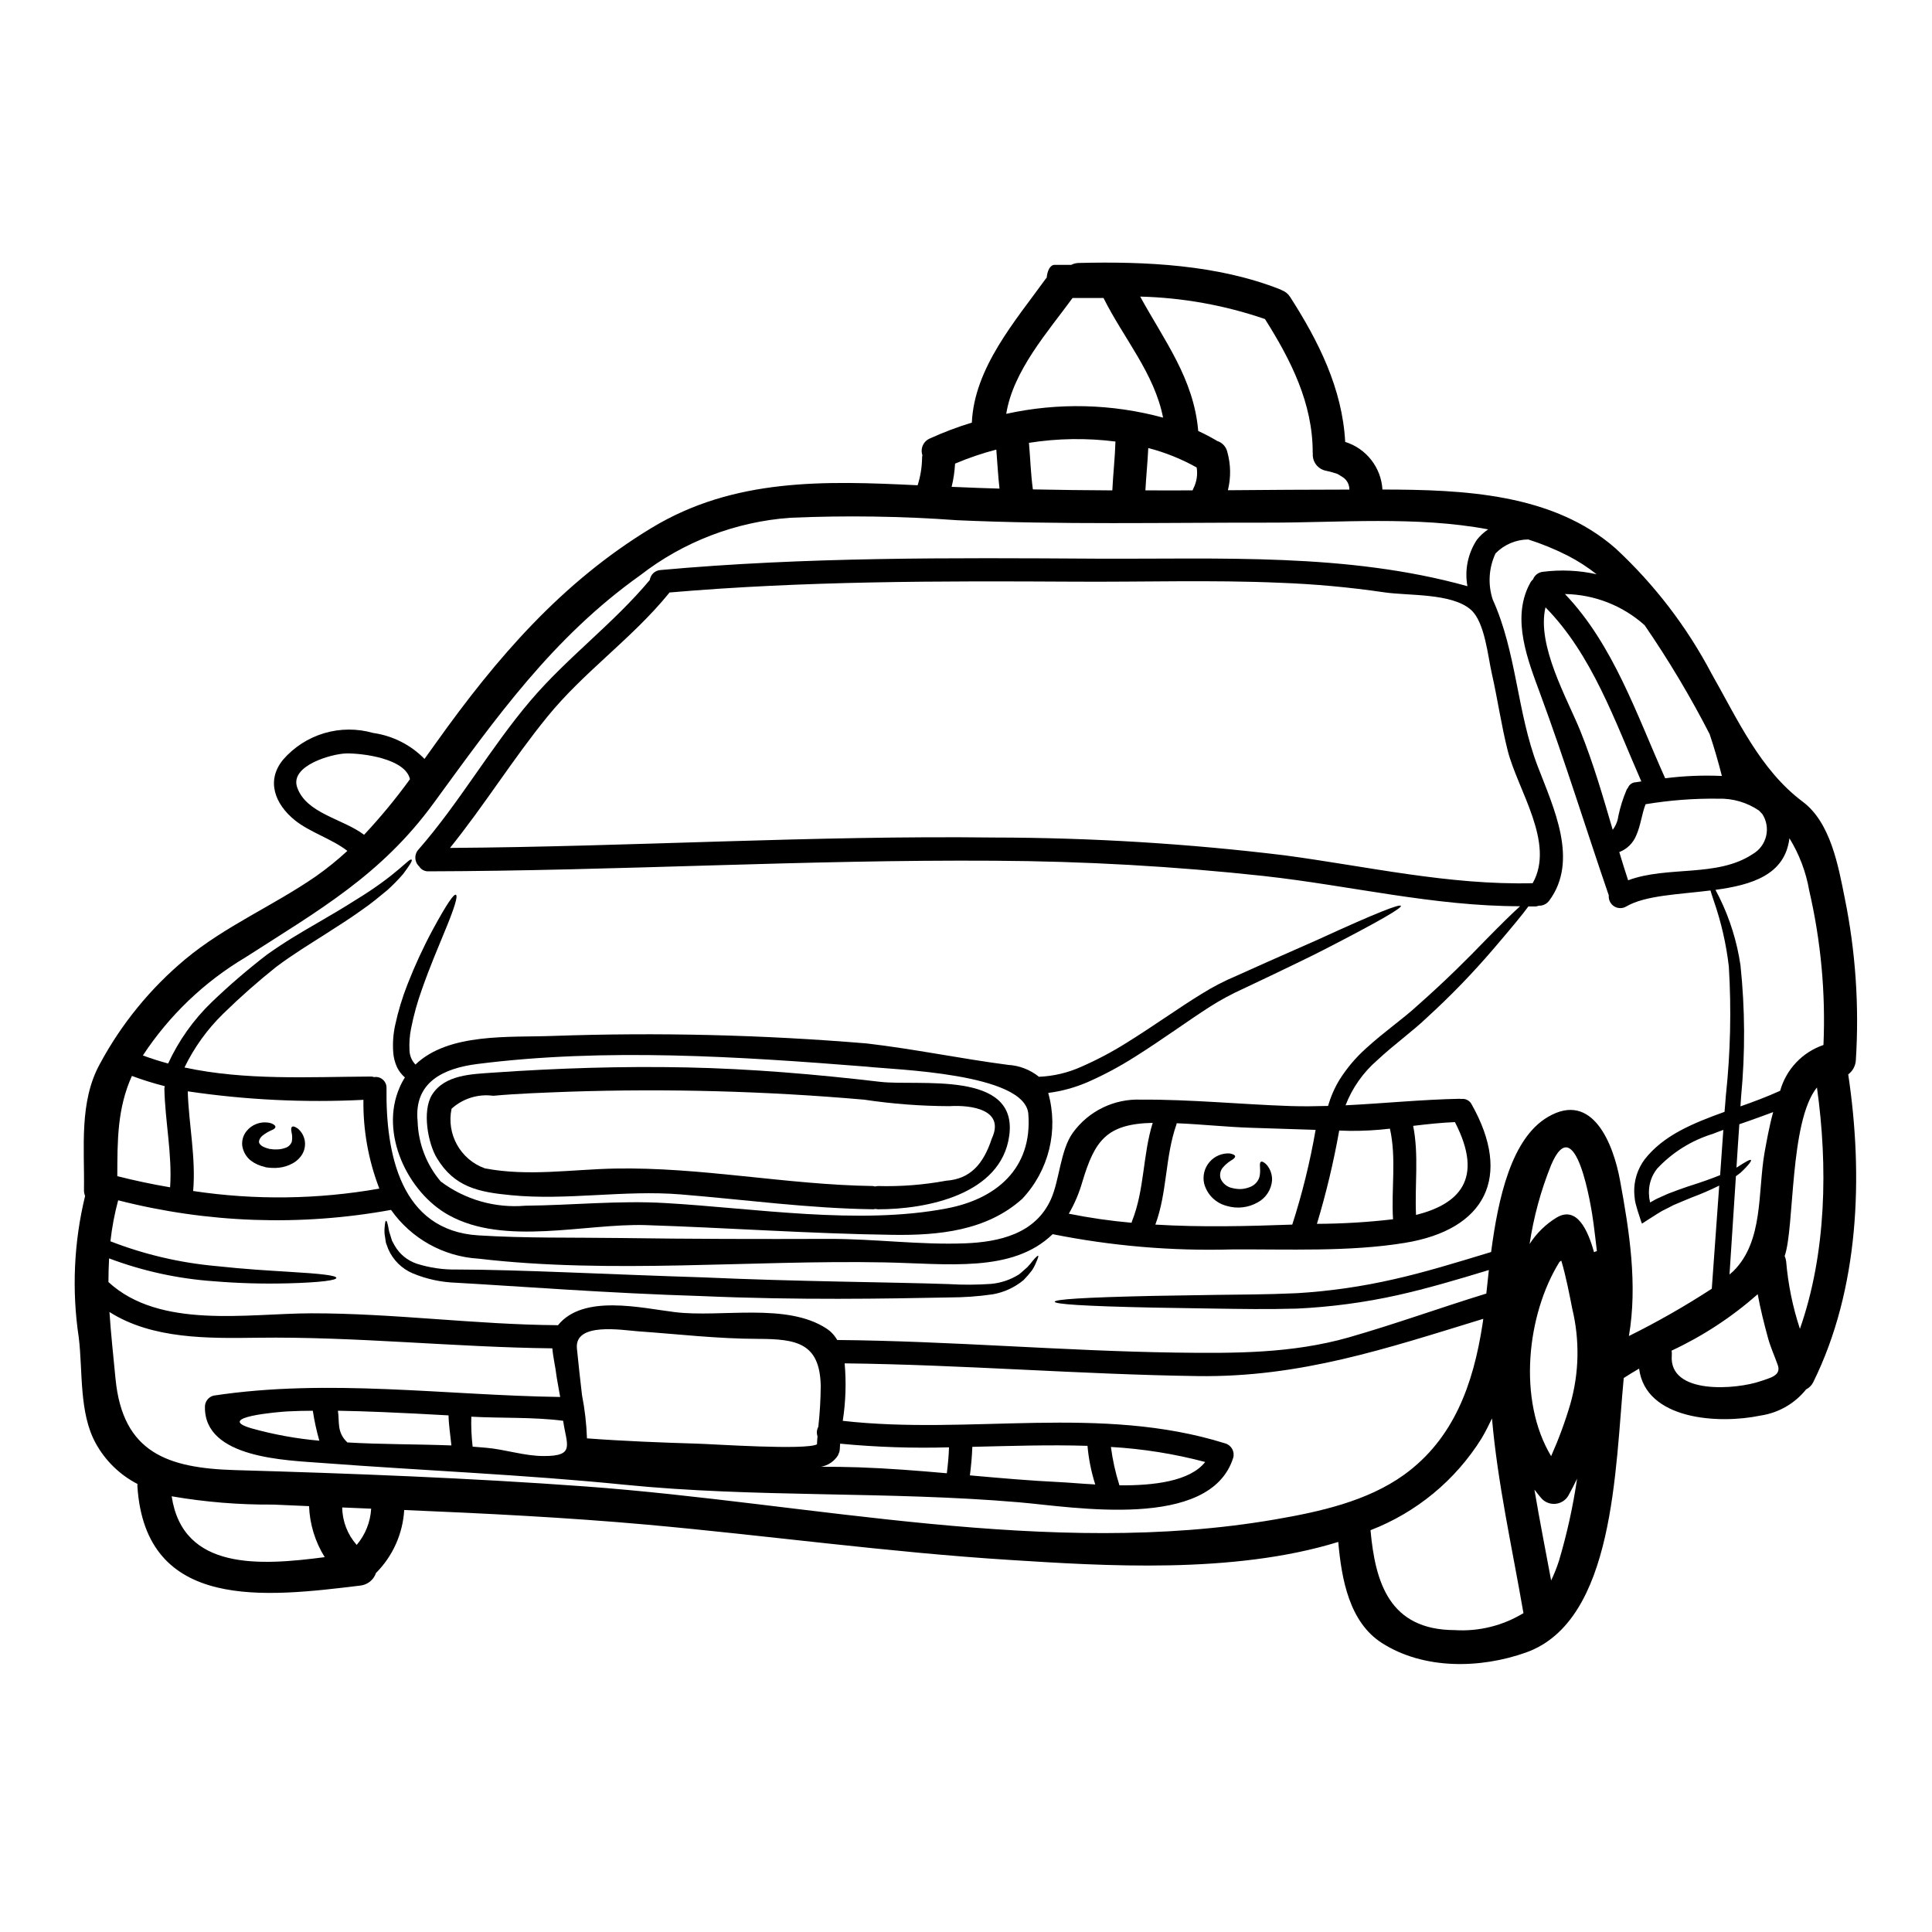
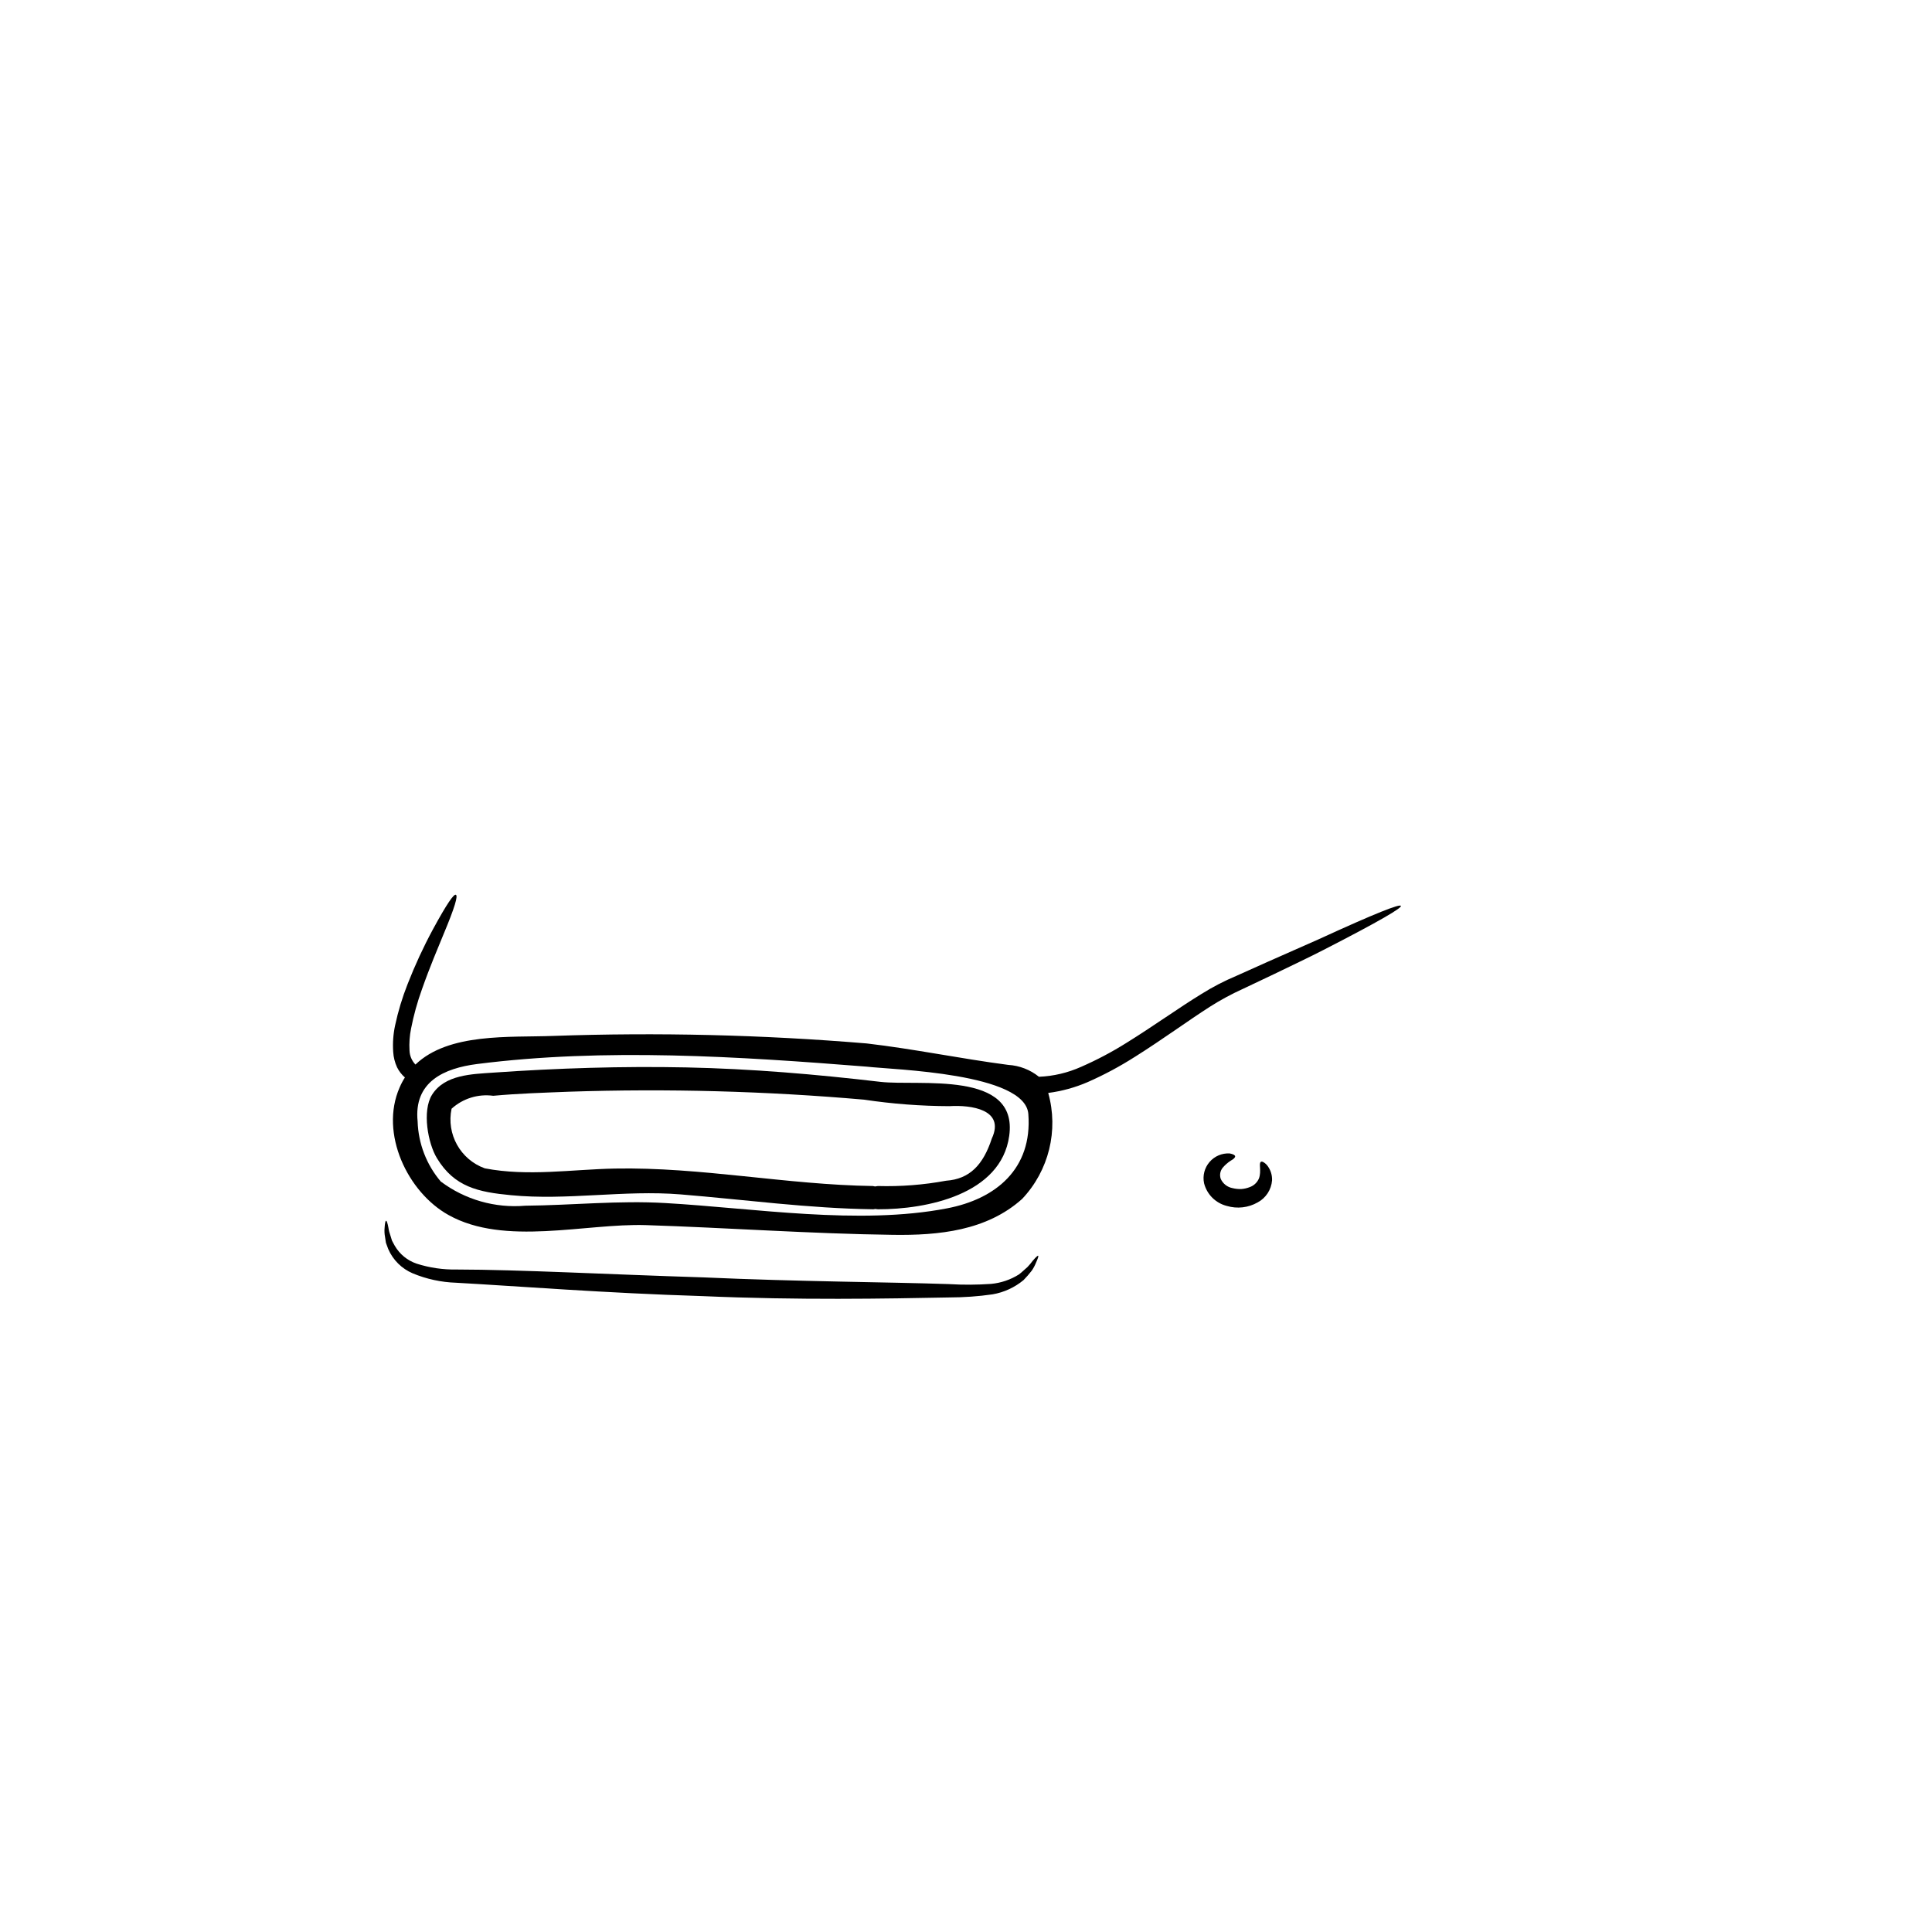
<svg xmlns="http://www.w3.org/2000/svg" fill="#000000" width="800px" height="800px" version="1.1" viewBox="144 144 512 512">
  <g>
-     <path d="m632.86 381.92c2.887 14.156 3.879 28.637 2.957 43.055-0.086 1.484-0.824 2.859-2.019 3.746 4.043 26.949 2.93 56.883-9.258 81.547-0.402 0.84-1.07 1.52-1.902 1.934-3.008 3.762-7.332 6.242-12.098 6.941-11.02 2.312-30.434 1.18-32.16-12.449-1.406 0.82-2.754 1.641-4.07 2.492-2.285 23.84-2.363 64.324-25.863 72.727-12.125 4.328-27.16 4.602-38.254-2.519-8.613-5.535-10.664-16.871-11.539-26.766-27.855 8.617-62.391 6.328-86.984 4.777-32.246-2.023-64.262-6.477-96.434-9.375-21.254-1.902-42.703-2.957-64.113-3.863h-0.004c-0.367 6.293-3.027 12.23-7.477 16.695-0.621 1.828-2.242 3.129-4.16 3.336-24.797 2.988-56.938 7.062-59.074-26.371-0.008-0.184 0.004-0.371 0.027-0.559-4.668-2.406-8.512-6.148-11.043-10.746-4.484-8.055-3.43-19.215-4.512-28.031v-0.004c-1.883-12.504-1.316-25.258 1.672-37.547-0.223-0.539-0.324-1.117-0.297-1.699 0.176-11.02-1.348-23.199 4.219-33.305 5.703-10.609 13.391-20.023 22.641-27.738 10.516-8.758 23.258-14.145 34.477-21.879 2.973-2.082 5.801-4.363 8.465-6.824-4.102-3.191-10.078-4.981-13.973-8.172-5.117-4.16-7.703-10.367-3.047-16.02 2.894-3.324 6.672-5.754 10.895-7.004 4.223-1.25 8.715-1.27 12.949-0.059 5.176 0.73 9.965 3.148 13.621 6.883 1.055-1.465 2.078-2.902 3.148-4.394 15.938-22.348 33.215-42.414 56.969-56.797 21.91-13.297 45.957-12.535 70.562-11.332v0.004c0.742-2.32 1.141-4.742 1.18-7.18-0.004-0.266 0.027-0.527 0.086-0.785-0.617-1.812 0.301-3.785 2.082-4.481 3.578-1.629 7.262-3.019 11.023-4.16 0.645-14.527 11.512-26.945 19.625-38.18 0.059-0.074 0.129-0.145 0.203-0.203 0.176-1.848 0.879-3.426 2.137-3.426h4.367c0.617-0.316 1.297-0.484 1.988-0.5 17.633-0.441 36.789 0.441 53.395 7.004h0.004c0.16 0.062 0.316 0.141 0.469 0.23 0.895 0.344 1.656 0.973 2.168 1.785 7.559 11.777 13.824 24.312 14.586 38.398v0.004c5.594 1.746 9.523 6.773 9.871 12.621 21.406 0.031 45.16 0.996 61.797 15.613 10.273 9.531 18.859 20.73 25.395 33.129 6.856 12.039 12.859 25.512 24.168 33.977 7.418 5.519 9.465 17.117 11.137 25.469zm-5.625 39.016v-0.004c0.598-13.754-0.672-27.523-3.777-40.934-0.848-4.91-2.629-9.609-5.242-13.852-1.18 9.695-9.93 12.359-19.598 13.676 0.324 0.586 0.672 1.289 1.086 2.109v0.004c2.754 5.625 4.621 11.641 5.535 17.836 1.219 11.555 1.277 23.203 0.176 34.766-0.059 0.879-0.117 1.785-0.176 2.664 3.488-1.227 7.031-2.547 10.516-4.129v0.004c1.594-5.695 5.887-10.234 11.48-12.145zm-6.238 75.219c7.031-20.035 7.438-43.145 4.512-63.969-7.324 9.055-5.902 37.195-8.555 44.664l0.004-0.004c0.195 0.461 0.328 0.945 0.391 1.438 0.512 6.078 1.734 12.074 3.648 17.867zm-10.371 13.855c2.406-0.852 5.539-1.438 4.484-4.305-0.824-2.312-1.848-4.57-2.519-6.938-1.082-3.938-2.051-7.82-2.781-11.777v-0.008c-6.856 6.051-14.543 11.086-22.828 14.957 0.078 0.402 0.098 0.816 0.059 1.227-0.84 10.559 17.145 9.094 23.586 6.84zm0.996-60.543c0.559-3.074 1.23-6.91 2.285-10.75-2.051 0.789-4.016 1.465-5.949 2.168-1.023 0.352-2.019 0.699-3.016 1.051-0.266 3.664-0.5 7.477-0.762 11.512 0.031-0.027 0.059-0.059 0.086-0.059 2.363-1.523 3.519-2.195 3.75-1.969 0.203 0.172-0.527 1.285-2.754 3.367-0.395 0.297-0.789 0.617-1.227 0.91-0.527 7.965-1.086 16.637-1.699 26.066 0.324-0.324 0.672-0.555 1-0.879 8.055-7.961 6.457-20.906 8.285-31.426zm-3.102-79.141v-0.008c1.781-1.039 3.059-2.769 3.527-4.777 0.473-2.012 0.094-4.125-1.039-5.848-0.293-0.27-0.555-0.586-0.852-0.883-3.168-2.16-6.941-3.262-10.773-3.148-6.461-0.086-12.914 0.406-19.289 1.469-1.023 2.664-1.285 5.594-2.461 8.23-0.816 2.047-2.449 3.66-4.508 4.449 0.758 2.519 1.523 4.981 2.344 7.477 10.527-3.922 23.59-0.672 33.051-6.969zm-7.148 64v-0.008c1.219-11.344 1.484-22.766 0.789-34.152-0.691-6-2.047-11.902-4.043-17.602-0.352-1.027-0.617-1.879-0.824-2.582-8.402 1.059-17.277 1.262-22.375 4.277-0.996 0.566-2.223 0.531-3.184-0.09-0.961-0.621-1.496-1.73-1.387-2.871-6.121-17.836-11.629-35.703-18.16-53.395-3.309-8.961-7.586-19.711-2.957-28.879 0.027-0.059 0.086-0.086 0.113-0.176h0.004c0.191-0.496 0.504-0.941 0.906-1.289 0.422-1.113 1.43-1.895 2.613-2.023 4.754-0.609 9.578-0.391 14.258 0.648-2.367-1.867-4.906-3.508-7.586-4.894-3.391-1.727-6.918-3.172-10.543-4.328-3.262 0.031-6.375 1.359-8.66 3.688-1.793 3.824-2.066 8.184-0.758 12.203 6.383 14.09 6.414 29.879 11.949 44.262 4.16 10.895 10.953 24.926 3.019 35.586v-0.004c-0.641 0.871-1.676 1.367-2.758 1.32-0.277 0.117-0.574 0.188-0.875 0.203-0.617 0.031-1.258-0.027-1.875 0-1.555 2.137-4.484 5.684-9.227 11.219-5.469 6.398-11.328 12.453-17.547 18.133-3.863 3.719-8.758 7.176-13.328 11.449-3.711 3.223-6.578 7.309-8.348 11.895 10.105-0.5 20.125-1.523 30.309-1.727 0.098 0.004 0.199 0.023 0.293 0.059 1.164-0.191 2.32 0.402 2.84 1.465 10.75 19.098 3.75 33.184-17.805 36.672-14.703 2.402-30.902 1.637-45.781 1.727-15.93 0.445-31.855-0.914-47.48-4.043-10.691 10.367-27.945 7.789-44.637 7.477-35.426-0.672-72.348 3.148-107.55-0.992l-0.004 0.004c-9.273-0.57-17.785-5.324-23.137-12.918h-0.027c-24 4.371-48.66 3.5-72.289-2.547-0.961 3.562-1.648 7.195-2.051 10.863 8.934 3.473 18.309 5.68 27.855 6.551 7.871 0.852 14.086 1.199 18.863 1.496 9.52 0.555 13.152 1.023 13.152 1.668 0 0.555-3.633 1.199-13.211 1.438v-0.004c-6.41 0.156-12.824-0.031-19.215-0.559-9.512-0.656-18.875-2.699-27.797-6.059-0.117 2.109-0.176 4.188-0.176 6.266 13.617 12.566 36.789 8.32 53.746 8.289 21.734-0.027 43.438 2.988 65.23 3.148 0.059 0 0.086 0.027 0.145 0.027 6.691-8.348 22.086-4.57 31.047-3.484 12.203 1.492 29.555-2.609 40.148 4.359v0.004c1.168 0.766 2.129 1.801 2.812 3.016 29.934 0.266 59.754 2.902 89.66 3.34 15.555 0.203 30.785 0.266 45.867-4.016 12.273-3.516 24.285-7.871 36.5-11.629 0.203-1.969 0.441-4.074 0.672-6.238-8.527 2.606-16.531 4.949-24.137 6.648l-0.004 0.004c-8.797 1.953-17.742 3.148-26.742 3.574-8.086 0.23-15.172 0.086-21.445 0-6.269-0.086-11.809-0.176-16.531-0.266-18.98-0.395-26.188-0.938-26.188-1.555 0-0.617 7.207-1.141 26.188-1.551 4.746-0.086 10.258-0.176 16.531-0.266 6.269-0.086 13.418-0.086 21.254-0.441l0.004 0.004c8.738-0.512 17.418-1.758 25.949-3.719 7.969-1.785 16.492-4.394 25.719-7.203 1.875-14.297 5.359-30.141 15.086-35.816 11.859-6.941 17.32 7.289 19.066 16.781 2.519 13.59 4.688 27.766 2.363 41.297 7.559-3.746 14.895-7.934 21.965-12.535 0.703-9.871 1.379-18.98 1.969-27.328-2.375 1.176-4.809 2.227-7.293 3.148-1.555 0.613-3.148 1.32-4.891 2.051-0.82 0.438-1.668 0.879-2.578 1.32-0.234 0.145-0.395 0.172-0.73 0.395l-1.055 0.645c-0.699 0.469-1.434 0.906-2.164 1.375l-1.113 0.73-0.559 0.355c-0.113 0.145-0.145-0.059-0.172-0.176l-0.145-0.352-0.969-2.988-0.441-1.574c-0.113-0.5-0.172-0.703-0.23-1.082-0.059-0.676-0.176-1.379-0.176-2.082h-0.012c-0.078-3.109 0.879-6.156 2.727-8.66 4.953-6.387 12.688-9.582 21.207-12.652 0.148-1.434 0.234-2.926 0.352-4.332zm-0.672 9.109c-0.969 0.355-1.934 0.703-2.875 1.086l0.004-0.008c-5.625 1.738-10.691 4.918-14.703 9.227-1.391 1.766-2.148 3.953-2.141 6.207-0.027 0.527 0.09 1.055 0.09 1.574 0.035 0.238 0.082 0.473 0.145 0.703v0.113l0.059 0.266c-0.031 0.148 0.324-0.145 0.438-0.172l0.586-0.324 0.297-0.176 0.641-0.324c0.996-0.438 1.938-0.879 2.875-1.285 1.848-0.703 3.574-1.348 5.152-1.875 3.543-1.113 6.328-2.109 8.586-3.019 0.289-4.18 0.586-8.199 0.848-12zm-15.41-93.172v-0.012c4.984-0.637 10.012-0.84 15.027-0.613-0.938-3.66-1.992-7.379-3.25-11.098-5.121-9.977-10.875-19.609-17.223-28.852-5.816-5.207-13.312-8.141-21.117-8.266 12.855 13.449 19.039 32.078 26.562 48.828zm-7.871 1.055c0.496-0.059 1.023-0.145 1.551-0.23-7-15.965-13.035-33.57-25.395-46.133-2.402 10.078 5.797 24.254 9.227 32.746s6.008 17.398 8.586 26.215l-0.004-0.012c0.809-1.059 1.324-2.312 1.492-3.633 0.508-2.422 1.254-4.785 2.231-7.059 0.09-0.156 0.195-0.305 0.316-0.441 0.332-0.828 1.105-1.395 1.992-1.465zm-10.984 124.54v-0.012c0.238-0.129 0.496-0.227 0.758-0.289-0.266-2.406-0.582-4.832-0.879-7.234-0.586-4.688-4.801-30.789-11.277-15.523h0.004c-2.707 6.715-4.613 13.723-5.684 20.879 1.824-2.859 4.281-5.262 7.18-7.023 5.324-3.137 8.254 3.277 9.895 9.191zm-6.273 40.203c2.324-8.191 2.508-16.844 0.527-25.125-0.848-4.25-1.668-8.586-2.898-12.746-0.023-0.035-0.031-0.074-0.031-0.113-0.172 0.113-0.293 0.203-0.469 0.32-8.641 13.887-11.191 36.605-2.223 51.496v-0.004c2-4.492 3.703-9.109 5.094-13.828zm1.785 19.801c-0.73 1.523-1.492 3.016-2.344 4.539h0.004c-0.703 1.164-1.898 1.941-3.246 2.113-1.344 0.172-2.695-0.281-3.668-1.23-0.73-0.789-1.379-1.672-2.051-2.519 1.348 8.027 2.93 16.02 4.426 24.078 0.809-1.691 1.504-3.434 2.078-5.215 2.117-7.129 3.723-14.402 4.801-21.762zm-11.773-157.81c6.035-10.629-3.984-24.695-6.621-35.148-1.699-6.738-2.664-13.59-4.188-20.328-1.055-4.57-1.848-13.711-5.566-16.988-5.117-4.484-16.637-3.66-23.055-4.629h0.004c-9.133-1.336-18.328-2.18-27.551-2.519-18.16-0.789-36.32-0.176-54.512-0.293-35.793-0.203-71.59-0.203-107.29 2.871l-0.176 0.266c-9.723 11.949-22.523 20.766-32.215 32.715-9.113 11.191-16.695 23.492-25.75 34.707 48.066-0.32 96.102-3.336 144.2-2.754 25.75 0.035 51.473 1.613 77.031 4.723 21.871 2.926 43.488 7.934 65.691 7.379zm-2.434 193.43c0-0.086-0.059-0.176-0.059-0.266-2.957-17.133-6.793-34.066-8.289-51.316-0.852 1.785-1.727 3.543-2.754 5.273v0.004c-6.914 11.09-17.246 19.633-29.438 24.34 1.258 13.883 5.008 26.418 22.289 26.477 6.402 0.41 12.777-1.168 18.254-4.508zm-10.219-178.18c4.219-4.305 7.234-7.266 9.316-9.141-22.906 0-45.078-5.481-67.777-7.996v-0.004c-23.789-2.582-47.691-3.938-71.617-4.059-49.988-0.324-99.938 2.691-149.91 2.809-0.996 0.039-1.938-0.465-2.457-1.316-1.266-1.168-1.359-3.141-0.207-4.422 10.898-12.449 19.039-26.949 29.762-39.547 9.754-11.449 21.938-20.383 31.574-31.926l-0.004 0.004c0.199-1.434 1.371-2.531 2.812-2.637 38.43-3.484 76.949-3.25 115.47-3.016 32.891 0.172 66.402-1.609 98.398 7.293-0.777-4.262 0.117-8.652 2.492-12.273 0.848-1.082 1.867-2.023 3.012-2.781-18.949-3.574-39.512-1.758-58.254-1.785-27.504-0.031-55.105 0.586-82.57-0.645l0.004-0.004c-14.68-1.066-29.406-1.281-44.109-0.645-14.473 1.039-28.316 6.34-39.777 15.23-23.223 16.531-38.223 37.754-54.801 60.457-13.914 19.039-30.348 28.293-49.855 40.828-10.906 6.488-20.191 15.371-27.16 25.98 2.195 0.82 4.453 1.523 6.691 2.137 2.797-6.078 6.703-11.582 11.516-16.23 4.656-4.473 9.555-8.688 14.672-12.621 4.801-3.426 9.254-6.004 13.148-8.266 3.898-2.262 7.266-4.246 10.105-6.066 11.539-7 14.41-11.363 15.086-10.836 0.266 0.203-0.395 1.32-2.254 3.805-1.297 1.5-2.688 2.922-4.16 4.25-1.875 1.523-4.102 3.457-6.941 5.387-2.809 2.023-6.121 4.133-9.926 6.566-3.805 2.434-8.145 5.066-12.566 8.375h-0.004c-4.902 3.906-9.605 8.062-14.086 12.445-4.215 4.117-7.688 8.934-10.254 14.238 16.109 3.488 33.012 2.492 49.473 2.402l-0.004-0.004c0.262 0.02 0.52 0.07 0.766 0.152 0.844-0.137 1.703 0.113 2.344 0.68 0.641 0.57 0.996 1.395 0.961 2.246-0.23 17.25 3.664 37.723 24.312 39.016 12.449 0.789 25.074 0.527 37.551 0.703 18.457 0.262 36.934 0.293 55.387 0.23 11.98-0.031 24.137 1.641 36.059 1.18 9.02-0.352 18.629-2.488 22.758-11.66 2.312-5.152 2.492-13.031 5.828-17.66v0.004c4.168-5.758 10.941-9.051 18.043-8.766 13.152-0.086 26.453 1.258 39.605 1.699 3.371 0.113 6.691 0.059 9.984-0.031 0.703-2.469 1.738-4.832 3.078-7.023 1.93-3.039 4.262-5.801 6.941-8.203 4.984-4.543 9.785-7.793 13.59-11.309 7.852-6.93 13.59-12.73 17.957-17.246zm-0.672 101.84c0.086-0.5 0.176-1.082 0.23-1.641-25.539 7.82-48.445 15.582-75.773 15.172-31.191-0.441-62.273-3.016-93.465-3.371 0.449 5.082 0.281 10.195-0.5 15.234 33.801 3.836 68.273-4.394 101.34 5.977h0.004c1.625 0.461 2.578 2.144 2.137 3.777-6.062 19.449-42.648 13.031-56.734 11.836-34.855-2.988-69.855-1.18-104.59-4.66-26.742-2.691-53.426-3.746-80.168-5.769-9.398-0.73-31.25-1.18-31.02-14.879h-0.004c0.004-1.383 0.926-2.59 2.258-2.961 30.52-4.625 61.25-0.086 91.887 0.355-0.469-2.754-0.938-5.117-1.027-5.949-0.172-1.668-0.82-4.394-1.051-6.941-26.102-0.293-51.992-3.148-78.09-2.809-13.148 0.176-27.945 0.395-39.277-6.824 0.395 5.828 1.023 11.688 1.609 17.711 1.906 19.594 13.828 23.668 31.664 24.191 30.812 0.883 62.062 2.082 92.82 4.328 59.957 4.394 122.84 19.125 182.92 8.727 11.688-2.019 24.281-4.773 34.094-11.832 13.207-9.555 18.305-24.055 20.738-39.664zm-17.586-29.168c11.129-2.809 18.215-9.285 10.309-24.605-3.719 0.148-7.379 0.555-11.07 0.996 1.551 7.766 0.391 15.73 0.762 23.609zm-6.094 1.141c-0.5-7.965 0.938-16.164-0.824-24.008h0.004c-3.519 0.418-7.059 0.613-10.602 0.586l-2.844-0.086c-1.48 8.352-3.453 16.605-5.902 24.723 6.734-0.027 13.461-0.43 20.152-1.211zm-11.57-193.37c0.016-1.277-0.598-2.481-1.641-3.223l-0.059-0.059v0.035c-0.203-0.117-0.938-0.586-1.051-0.672-0.152-0.066-0.301-0.145-0.441-0.238-0.086-0.027-0.176-0.059-0.324-0.117-0.977-0.324-1.977-0.586-2.984-0.789-2-0.535-3.336-2.414-3.191-4.477 0-0.09-0.027-0.148-0.027-0.234 0.027-13.148-5.828-24.605-12.652-35.426h-0.004c-10.652-3.656-21.805-5.664-33.062-5.949 6.356 11.629 14.203 21.734 15.379 35.617 1.613 0.742 3.191 1.562 4.723 2.461l0.27 0.176h-0.004c1.371 0.414 2.41 1.535 2.723 2.93 0.926 3.309 0.977 6.801 0.148 10.137 10.711-0.086 21.461-0.172 32.18-0.172zm-8.949 169.68c-5.715-0.176-11.414-0.352-17.164-0.555-6.504-0.207-13.094-0.941-19.656-1.199-0.027 0.086-0.027 0.203-0.059 0.32-3.043 8.617-2.402 17.957-5.594 26.539 12.066 0.73 24.223 0.438 36.289 0v-0.004c2.644-8.211 4.711-16.602 6.184-25.102zm-32.398-169.97c0.879-1.715 1.188-3.668 0.879-5.57-4.039-2.262-8.348-3.992-12.828-5.152-0.176 3.746-0.559 7.477-0.762 11.219 4.188 0.027 8.348 0 12.508 0 0.055-0.172 0.125-0.336 0.203-0.496zm-16.285 194.24c3.371-8.379 2.844-17.574 5.512-26.129-12.273 0.266-15.375 4.723-18.656 15.668h-0.004c-0.84 2.941-2.039 5.766-3.574 8.41 5.5 1.105 11.055 1.91 16.641 2.398 0.016-0.117 0.043-0.234 0.082-0.348zm8.266-213c-2.312-11.773-10.457-21.031-15.789-31.719l-8.207-0.004c-6.59 9.02-15.742 19.285-17.574 30.699 13.734-3.027 27.996-2.684 41.566 1.004zm-11.605 282.93c9.02 0.086 18.715-1.027 22.758-6.184-8.172-2.164-16.539-3.5-24.98-3.984 0.438 3.41 1.18 6.773 2.223 10.051 0.031 0.027 0 0.086 0 0.117zm-1.848-263.67c0.203-4.328 0.703-8.66 0.824-12.945-7.621-0.969-15.344-0.852-22.934 0.348-0.004 0.062 0.004 0.121 0.027 0.18 0.355 4.039 0.469 8.113 1.027 12.156 7.031 0.141 14.027 0.23 21.059 0.262zm-4.531 263.44c-1.059-3.328-1.746-6.758-2.051-10.234-10.137-0.32-20.328 0.031-30.52 0.266-0.09 2.551-0.324 5.039-0.645 7.559 7.906 0.703 15.789 1.41 23.727 1.785 2.191 0.098 5.586 0.418 9.488 0.625zm-25.371-263.91c-0.395-3.457-0.555-6.883-0.848-10.34-3.727 0.973-7.379 2.215-10.926 3.719-0.113 2.074-0.414 4.133-0.91 6.152 0.469 0.027 0.91 0.055 1.379 0.055 3.777 0.184 7.523 0.293 11.305 0.414zm-13.383 254.07c-9.629 0.273-19.266-0.047-28.852-0.969-0.031 0.527-0.059 1.023-0.09 1.465v-0.004c-0.023 0.484-0.156 0.957-0.395 1.379-0.027 0.059 0 0.117-0.027 0.172-1.004 1.637-2.656 2.766-4.543 3.109 3.312 0 6.594 0.031 9.902 0.145 7.82 0.27 15.609 0.883 23.43 1.574 0.277-2.277 0.516-4.562 0.574-6.871zm-34.637-5.391v-0.004c0.406-3.617 0.621-7.254 0.645-10.895-0.234-11.414-6.477-12.418-16.578-12.449-10.867-0.027-21.176-1.258-31.984-2.019-4.219-0.324-16.695-2.434-16.055 4.539 0.395 4.133 0.883 8.266 1.352 12.391 0.742 3.777 1.184 7.606 1.316 11.453 9.754 0.73 19.594 1.113 29.348 1.406 4.188 0.117 28.586 1.785 31.605 0.176 0.027-0.73 0.086-1.438 0.145-2.137-0.285-0.812-0.215-1.707 0.191-2.465zm-72.773 7.699c8.465 0.031 6.066-2.93 5.156-9.344-7.91-1.023-16.316-0.641-24.34-1.082-0.074 2.652 0.043 5.305 0.352 7.938 1.18 0.086 2.363 0.176 3.543 0.293 5.125 0.441 10.133 2.195 15.289 2.195zm-24.457-2.809c-0.293-2.781-0.73-5.684-0.758-7.965-5.902-0.324-11.66-0.645-17.574-0.879-3.984-0.148-7.762-0.297-11.746-0.355 0.469 2.844-0.395 5.684 2.519 8.406 8.781 0.527 18.363 0.441 27.559 0.793zm-23.141-161.83c4.356-4.648 8.418-9.57 12.156-14.73-1.23-5.512-12.684-6.91-16.902-6.824-3.75 0.086-14.996 3.191-12.988 8.988 2.414 6.941 12.055 8.289 17.734 12.566zm1.879 178.59c-2.551-0.117-5.117-0.203-7.676-0.324 0.043 3.664 1.406 7.188 3.836 9.93 2.289-2.699 3.637-6.07 3.836-9.605zm2.164-84.824c-2.898-7.5-4.328-15.484-4.219-23.523-15.555 0.785-31.148 0.027-46.555-2.254 0.266 8.816 2.195 17.574 1.434 26.418 16.375 2.457 33.039 2.242 49.344-0.641zm-15.902 66.809c-0.746-2.606-1.324-5.258-1.727-7.938-2.258 0-4.512 0.059-6.766 0.176-2.055 0.117-19.598 1.523-9.492 4.484h-0.004c5.883 1.645 11.902 2.742 17.988 3.277zm1.434 30.875c-2.543-4.07-3.977-8.738-4.16-13.531-3.148-0.148-6.324-0.266-9.488-0.414h-0.004c-9.02 0.07-18.023-0.664-26.914-2.195 2.957 19.77 23.492 18.363 40.566 16.125zm-40.98-98.023c0.586-8.785-1.348-17.488-1.523-26.273 0.023-0.18 0.062-0.355 0.121-0.527-2.957-0.754-5.867-1.66-8.727-2.719-3.898 8.66-3.836 17.191-3.867 26.562 4.566 1.16 9.254 2.152 13.996 2.957z" />
    <path d="m515.25 384.06c0.297 0.527-5.269 3.863-20.469 11.66-3.809 1.969-8.23 4.043-13.301 6.504-2.547 1.227-5.269 2.519-8.145 3.863l0.004-0.004c-3.016 1.371-5.934 2.949-8.727 4.727-5.949 3.809-12.332 8.527-19.859 13.27l-0.004-0.004c-3.988 2.547-8.172 4.785-12.504 6.691-3.332 1.441-6.856 2.41-10.457 2.871 2.797 9.926 0.172 20.594-6.914 28.09-9.402 8.434-22.086 9.695-34.27 9.516-21.848-0.293-43.641-1.875-65.465-2.578-16.051-0.496-37.391 5.625-52.254-2.664-10.836-6.004-18.332-21.617-12.988-33.797 0.391-0.93 0.863-1.82 1.41-2.668-0.867-0.75-1.574-1.668-2.082-2.691-0.59-1.285-0.938-2.668-1.023-4.074-0.16-2.356 0.008-4.719 0.504-7.027 0.797-3.738 1.906-7.402 3.312-10.953 1.934-4.957 4.168-9.789 6.691-14.469 3.805-7.004 5.566-9.445 6.09-9.199 0.617 0.23-0.23 3.25-3.277 10.512-1.496 3.66-3.543 8.406-5.711 14.562v0.004c-1.219 3.375-2.18 6.844-2.871 10.367-0.387 1.906-0.527 3.856-0.414 5.801 0.039 1.402 0.602 2.738 1.574 3.746 8.816-8.461 24.898-7.148 36.469-7.586 27.723-0.977 55.48-0.312 83.125 1.992 12.566 1.465 24.926 4.043 37.496 5.684h-0.004c2.977 0.176 5.824 1.277 8.145 3.148 3.863-0.156 7.66-1.055 11.188-2.637 4.121-1.801 8.109-3.906 11.922-6.297 7.379-4.57 13.777-9.227 20.004-13.035 2.93-1.836 6.008-3.43 9.195-4.769 2.902-1.289 5.656-2.519 8.23-3.691l13.59-6.008c15.43-7.086 21.523-9.41 21.789-8.855zm-120.29 80.168c12.914-2.461 22.672-10.457 21.559-25.012-0.824-10.867-35.648-11.719-42.797-12.539-33.887-2.691-69.473-5.008-103.3-0.699-8.66 1.113-16.844 4.656-15.742 15.262l-0.004-0.008c0.191 5.832 2.348 11.426 6.121 15.875 6.426 4.82 14.406 7.106 22.41 6.418 12.449-0.117 24.723-1.434 37.172-0.699 23.387 1.332 51.238 5.914 74.586 1.402z" />
    <path d="m479.67 452.66c0.984 1.152 1.5 2.641 1.438 4.16-0.199 2.461-1.633 4.66-3.812 5.828-2.481 1.414-5.434 1.754-8.172 0.938-2.961-0.742-5.277-3.047-6.031-6.004-0.426-2 0.109-4.082 1.441-5.637 1.332-1.551 3.309-2.391 5.352-2.273 0.91 0.176 1.41 0.441 1.438 0.762 0.027 0.324-0.395 0.73-1.141 1.141h-0.004c-0.812 0.523-1.543 1.164-2.168 1.906-0.664 0.836-0.852 1.953-0.496 2.957 0.59 1.277 1.766 2.188 3.148 2.434 0.758 0.188 1.539 0.266 2.316 0.234 0.754-0.055 1.492-0.223 2.195-0.5 1.109-0.391 2.004-1.23 2.461-2.312 0.73-1.992-0.145-4.043 0.527-4.394 0.273-0.176 0.801 0.059 1.508 0.762z" />
    <path d="m419.12 476.79c0.145 0.086-0.059 0.703-0.586 1.875-0.293 0.734-0.668 1.434-1.117 2.082-0.672 0.871-1.395 1.699-2.164 2.488-2.356 1.953-5.184 3.258-8.203 3.777-3.801 0.547-7.637 0.82-11.48 0.824-16.723 0.324-39.922 0.758-65.438-0.355-25.586-0.789-48.562-2.606-65.285-3.543-3.945-0.129-7.836-0.973-11.48-2.492-2.906-1.234-5.227-3.543-6.484-6.441-0.23-0.582-0.441-1.141-0.613-1.668-0.09-0.555-0.176-1.082-0.234-1.551-0.148-0.781-0.188-1.574-0.117-2.363 0.086-1.227 0.203-1.902 0.395-1.902 0.188 0 0.395 0.645 0.617 1.816 0.105 0.742 0.293 1.469 0.555 2.168 0.117 0.395 0.266 0.82 0.395 1.285 0.234 0.395 0.469 0.879 0.73 1.348h0.004c1.293 2.234 3.356 3.922 5.801 4.746 3.426 1.094 7.008 1.617 10.602 1.551 16.723 0.031 39.863 1.289 65.285 2.082 25.539 1.141 48.562 1.227 65.258 1.785l0.004 0.004c3.688 0.219 7.387 0.199 11.07-0.059 2.637-0.242 5.176-1.105 7.414-2.519 0.879-0.672 1.551-1.379 2.223-1.934 0.508-0.523 0.977-1.078 1.406-1.668 0.797-0.926 1.266-1.375 1.445-1.336z" />
    <path d="m377.3 430.7c10.254 1.18 36.605-3.191 34.152 14.324-2.164 15.582-21.934 19.48-34.793 19.449l-0.004-0.004c-0.254-0.012-0.508-0.039-0.762-0.086-0.168 0.062-0.348 0.09-0.527 0.086-17.105-0.23-33.949-2.547-50.965-3.938-15.027-1.23-30.141 1.668-45.02 0.203-8.586-0.82-14.957-2.137-19.594-9.812-2.363-3.863-3.984-12.504-1.289-16.812 3.398-5.359 10.57-5.449 16.316-5.859 16.961-1.18 34.035-1.727 51.055-1.375 17.188 0.355 34.355 1.82 51.43 3.824zm29.555 14.996c3.543-7.676-5.512-8.902-11.191-8.555v0.004c-7.59-0.023-15.164-0.598-22.672-1.723-26-2.269-52.117-2.973-78.203-2.109-6.691 0.266-13.383 0.469-20.074 1.082-4.008-0.543-8.051 0.711-11.043 3.43-1.418 6.727 2.34 13.465 8.805 15.797 11.449 2.195 22.875 0.293 34.418 0.059 22.875-0.441 45.574 4.305 68.453 4.629 0.203 0.027 0.352 0.086 0.527 0.113l-0.004 0.004c0.258-0.055 0.523-0.094 0.785-0.117 6.059 0.168 12.113-0.305 18.07-1.406 6.238-0.438 9.84-4.188 12.129-11.219z" />
-     <path d="m224.81 446.62c0.113 1.133-0.133 2.269-0.707 3.254-0.645 1.055-1.566 1.918-2.664 2.488-1.07 0.578-2.246 0.945-3.457 1.082-0.652 0.082-1.309 0.102-1.969 0.059-0.355 0-0.527-0.059-0.824-0.059l-0.395-0.059-0.297-0.027-0.117-0.031-0.23-0.086h0.004c-1.336-0.285-2.598-0.855-3.691-1.672-1.211-0.973-2.016-2.359-2.258-3.894-0.172-1.414 0.242-2.836 1.148-3.938 0.66-0.824 1.527-1.461 2.512-1.844 1.254-0.504 2.637-0.586 3.938-0.234 0.762 0.293 1.18 0.613 1.18 0.965s-0.395 0.672-1.18 0.969c-0.805 0.363-1.562 0.828-2.254 1.375-0.758 0.617-1.082 1.574-0.82 1.996 0.172 0.305 0.414 0.562 0.703 0.758 0.578 0.324 1.199 0.562 1.848 0.703l0.113 0.059 0.395 0.027c0.234 0.027 0.527 0.086 0.703 0.086 0.324 0 0.641 0.031 1.023 0v0.004c0.66-0.012 1.312-0.133 1.934-0.352 0.867-0.207 1.57-0.836 1.879-1.668 0.156-0.828 0.137-1.676-0.059-2.492-0.148-0.699-0.148-1.258 0.117-1.465 0.27-0.203 0.758-0.086 1.52 0.441 1.074 0.891 1.758 2.168 1.906 3.555z" />
  </g>
</svg>